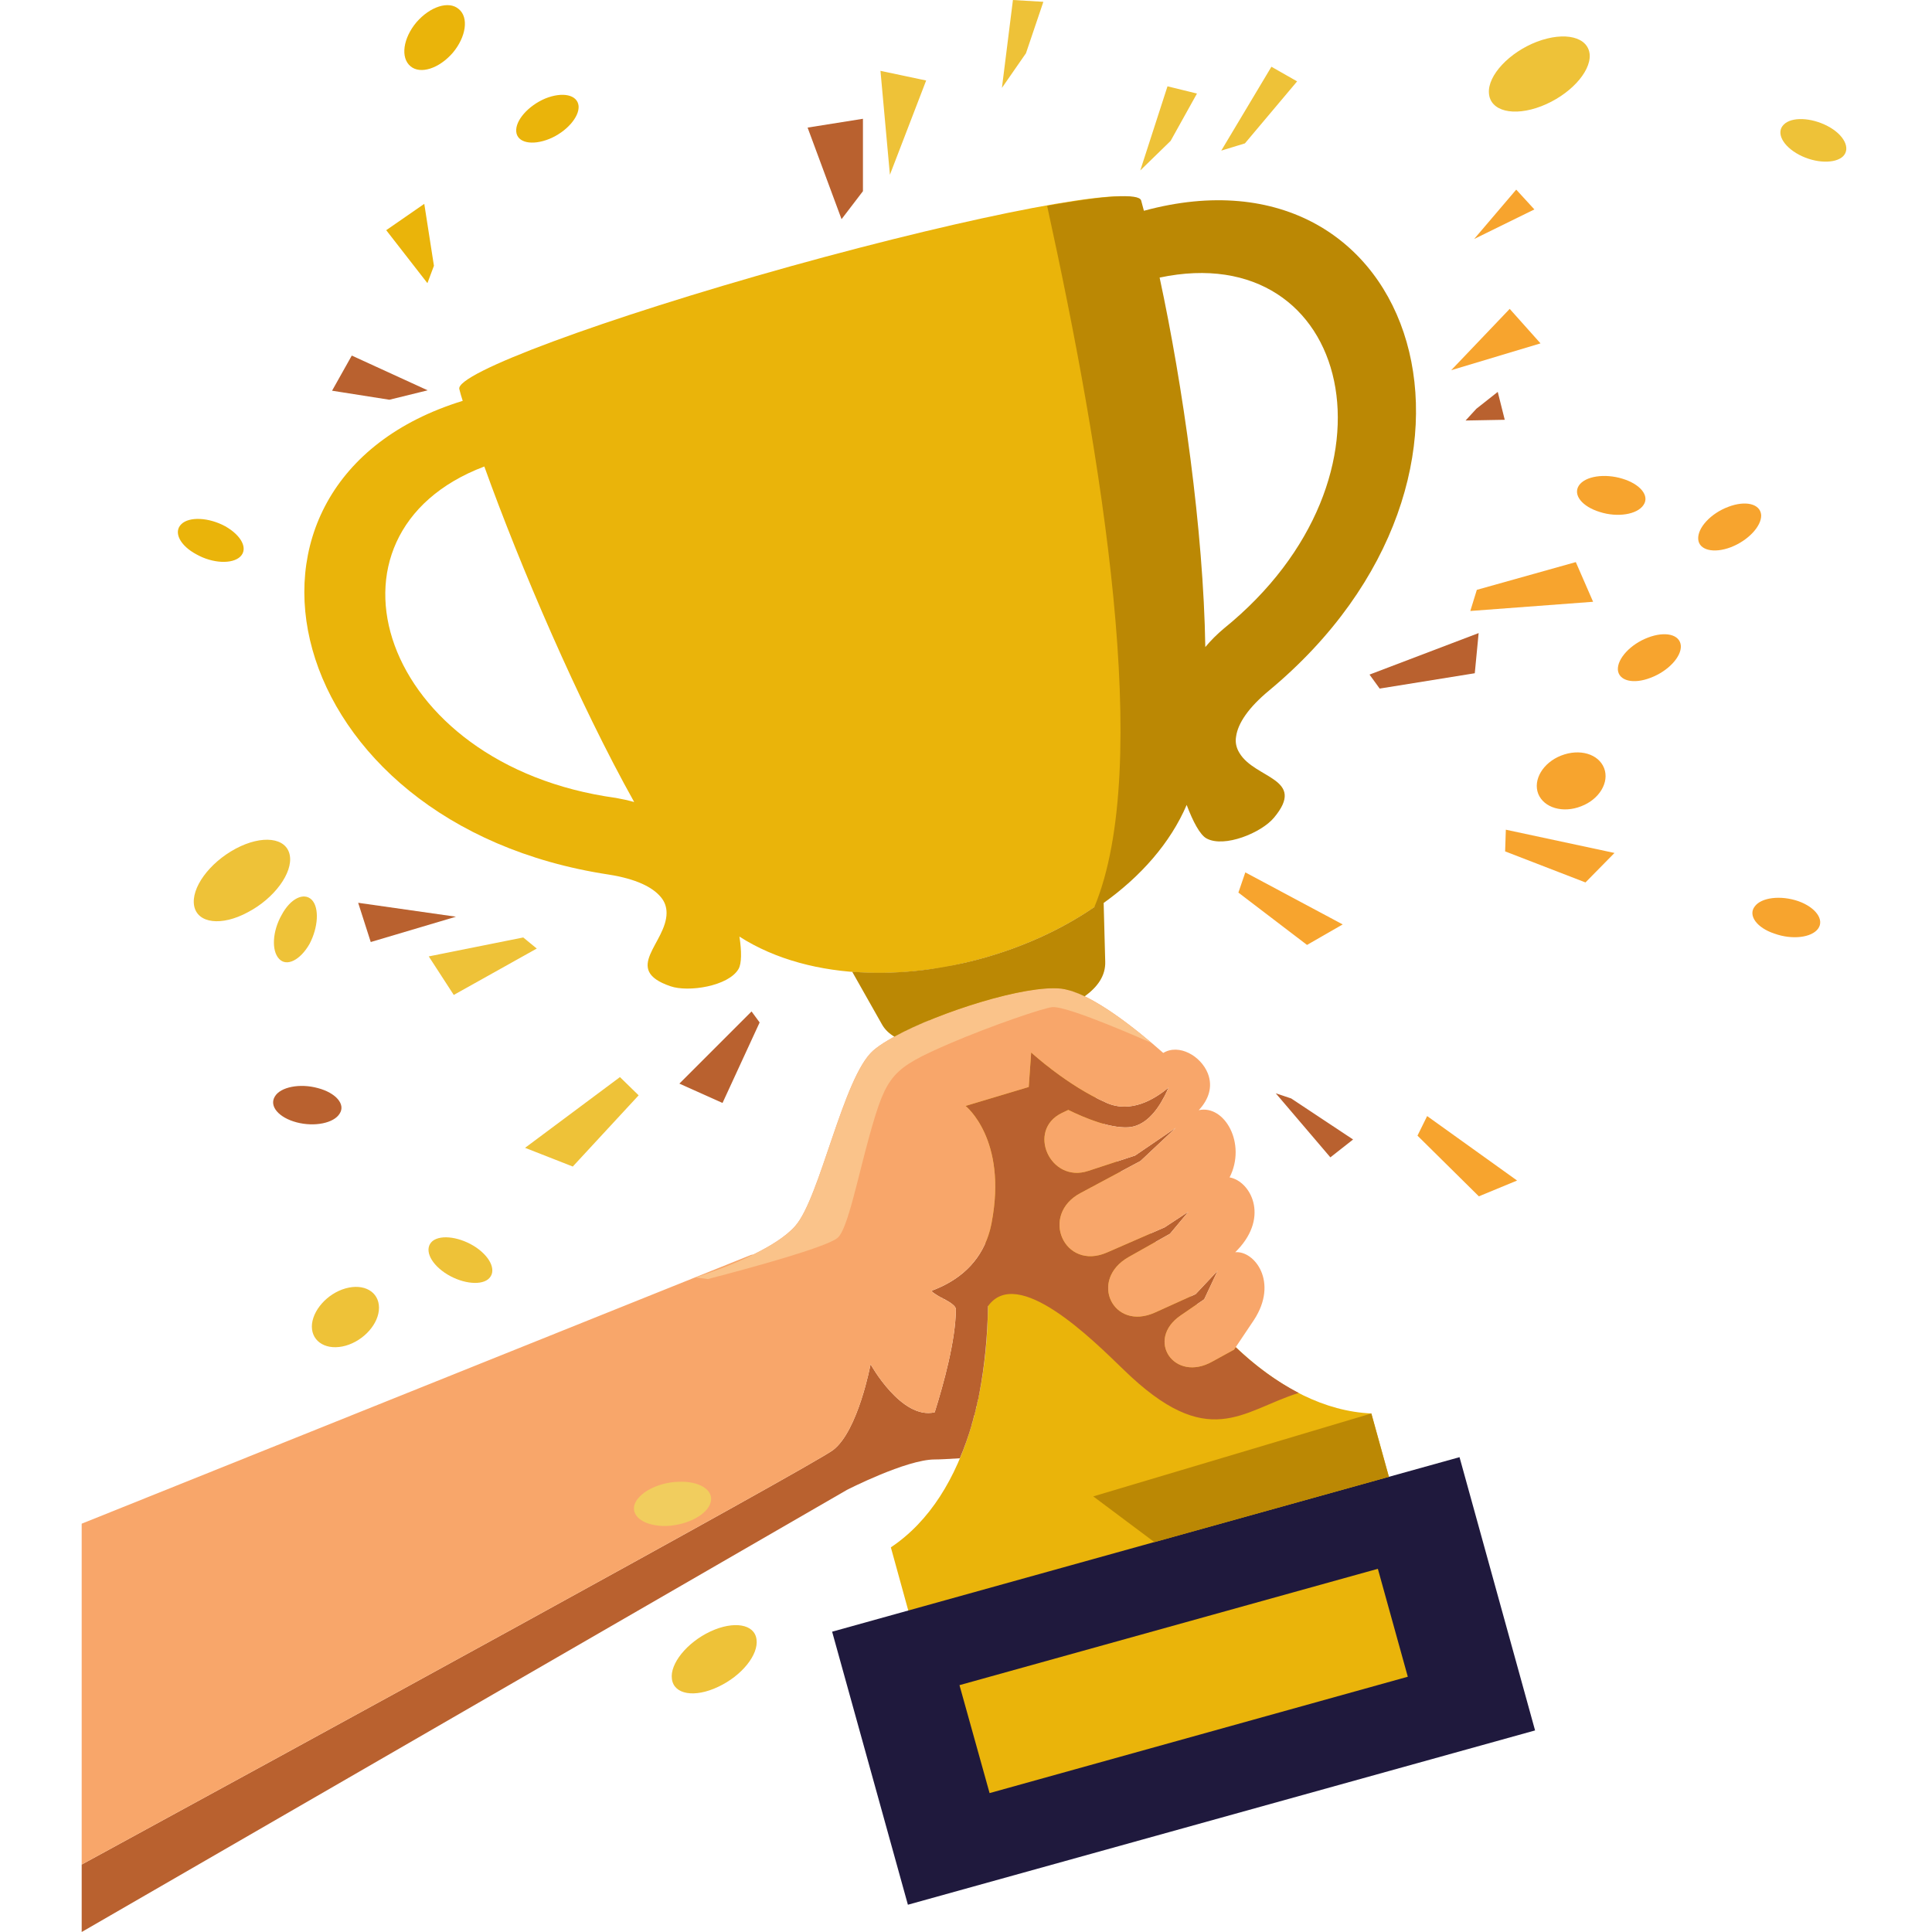
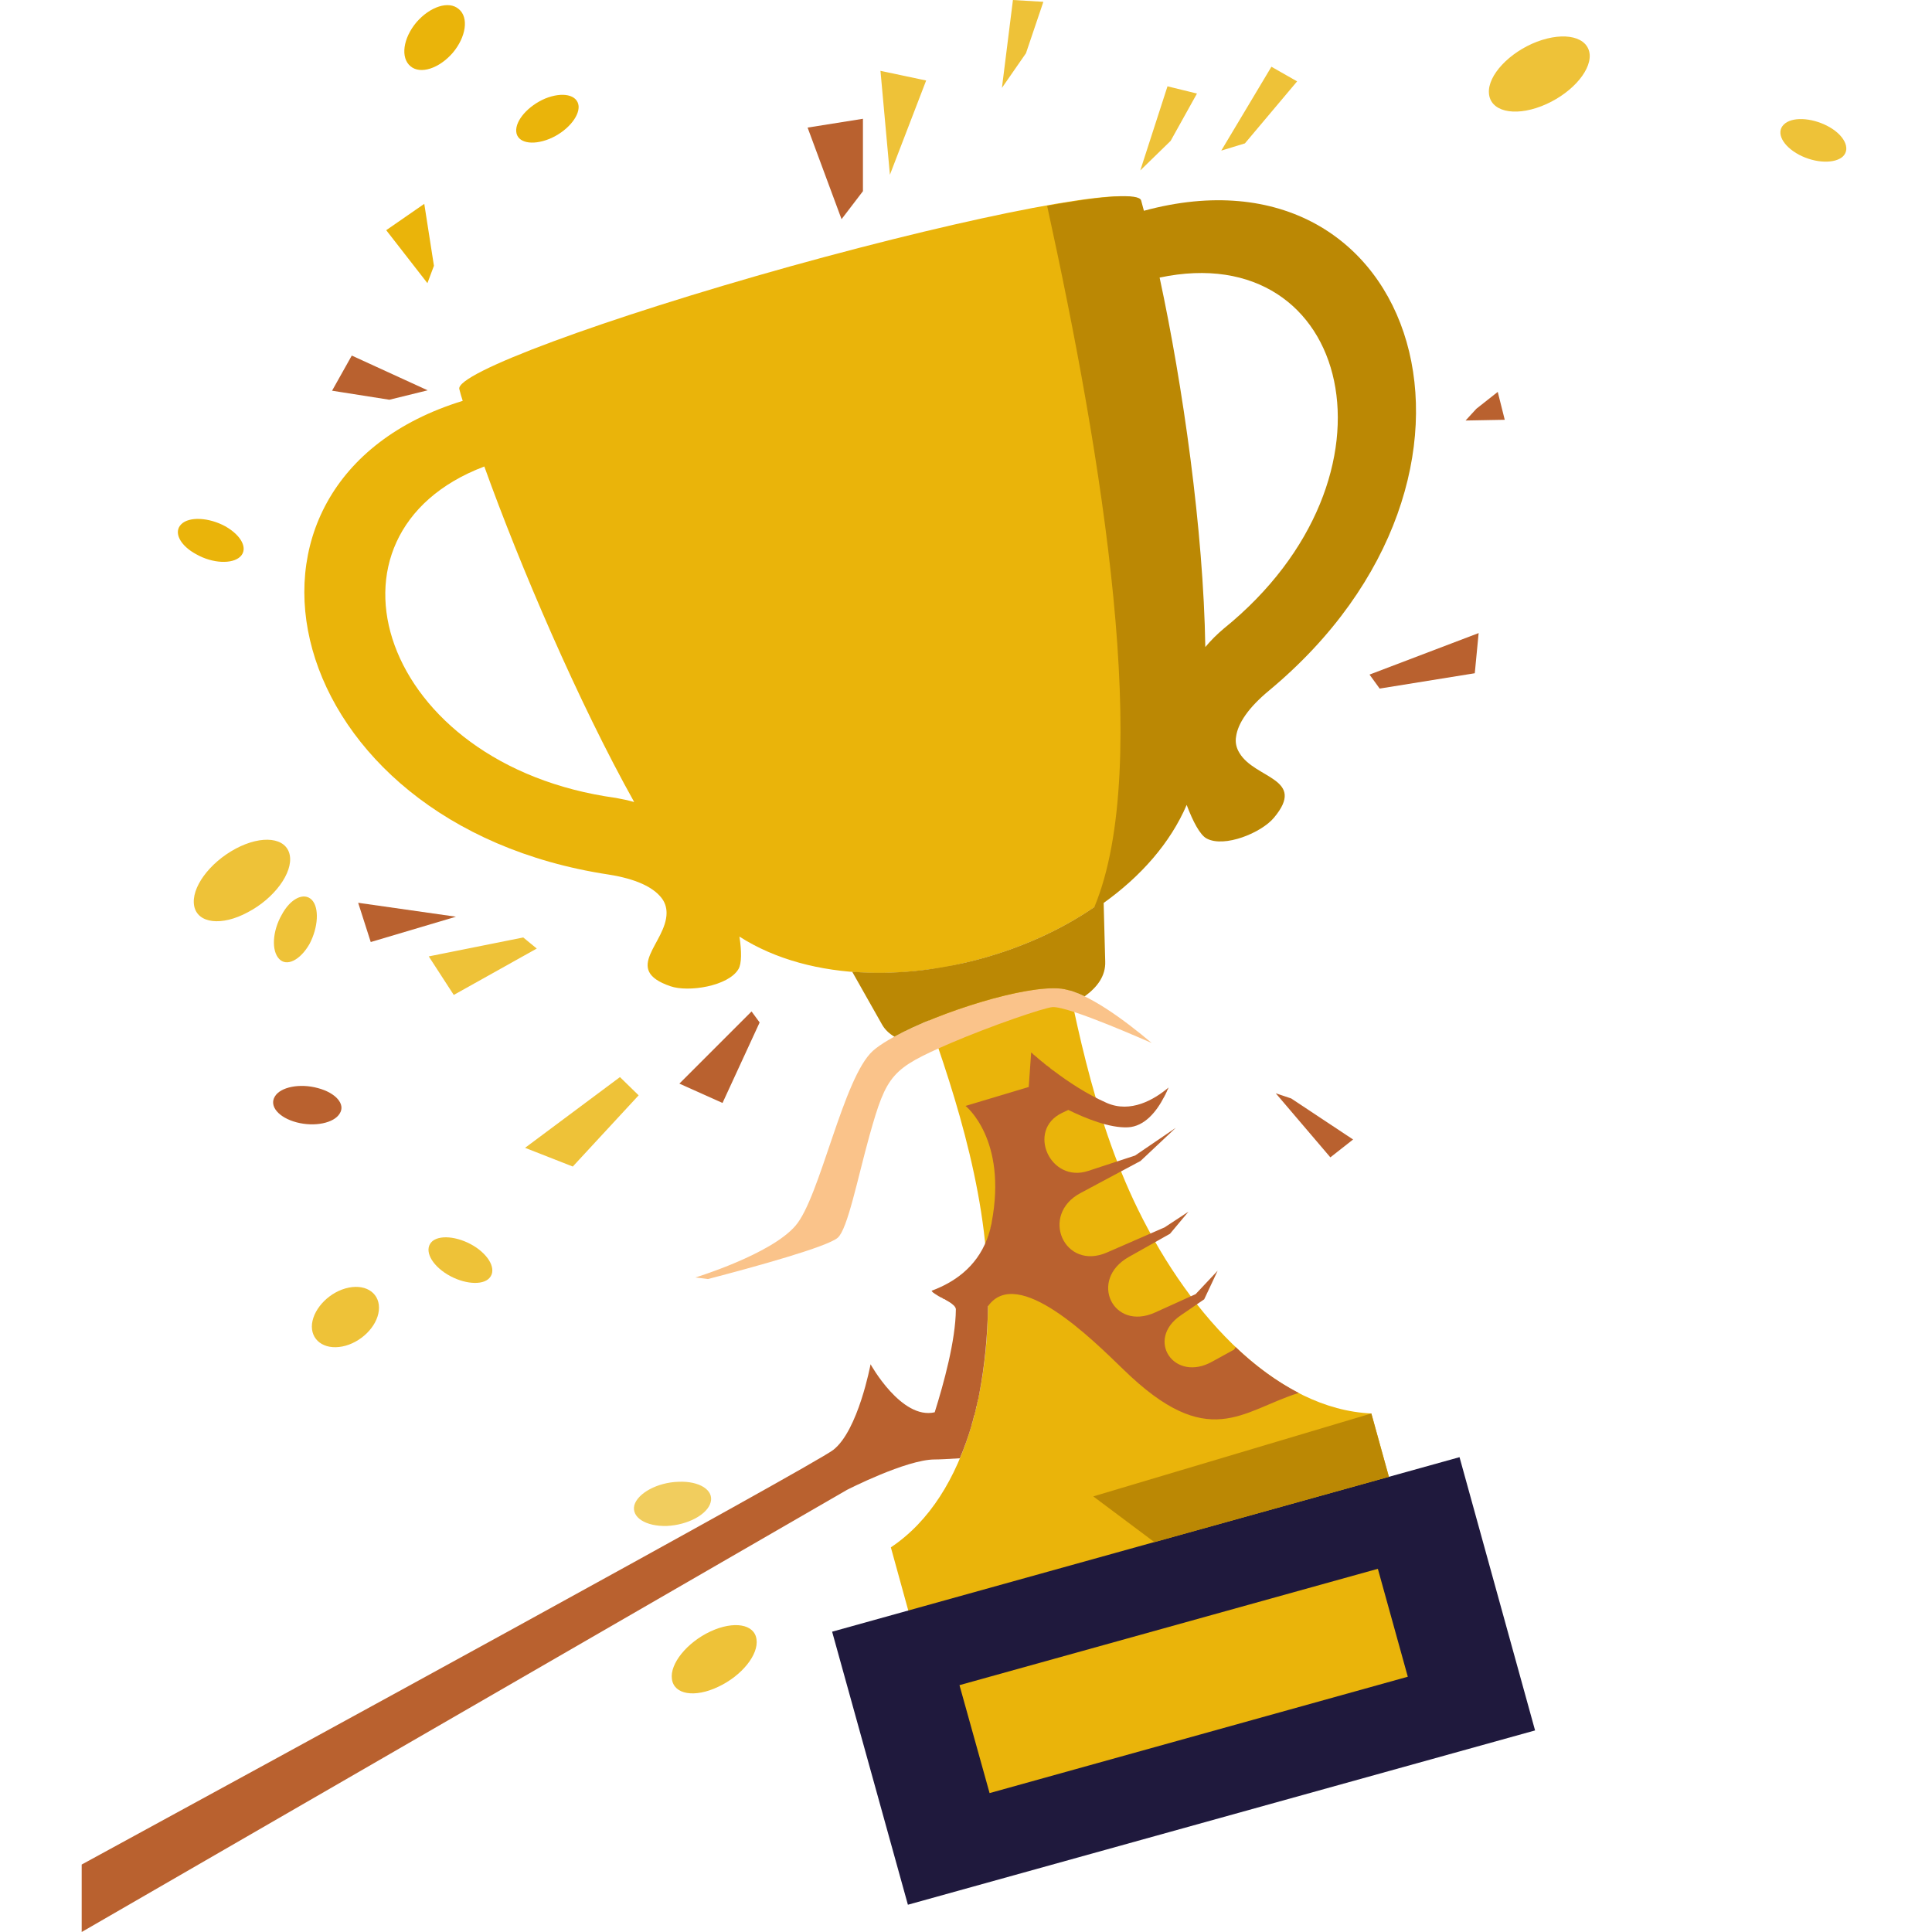
<svg xmlns="http://www.w3.org/2000/svg" width="128" zoomAndPan="magnify" viewBox="0 0 96 96" height="128" preserveAspectRatio="xMidYMid meet" version="1.0">
  <defs>
    <clipPath id="f32e416d4e">
      <path d="M 4.059 52.152 L 64.566 52.152 L 64.566 96 L 4.059 96 Z M 4.059 52.152 " clip-rule="nonzero" />
    </clipPath>
    <clipPath id="d4e0961e3a">
      <path d="M 4.02 49 L 63 49 L 63 93 L 4.02 93 Z M 4.02 49 " clip-rule="nonzero" />
    </clipPath>
    <clipPath id="4bc3627f01">
      <path d="M 43.59 0 L 91.738 0 L 91.738 8.691 L 43.59 8.691 Z M 43.59 0 " clip-rule="nonzero" />
    </clipPath>
  </defs>
  <path fill="#eab40a" d="M 31.512 39.852 C 28.75 34.91 25.844 28.133 24.066 23.18 C 15.211 26.527 18.855 38.035 30.605 39.648 C 30.918 39.703 31.219 39.77 31.512 39.852 Z M 45.293 48.34 C 46.512 51.727 48.535 56.957 48.992 62.188 C 49.508 68.273 48.121 74.32 44.266 76.887 L 45.316 80.695 L 56.047 77.719 L 58.484 77.043 L 69.203 74.055 L 68.141 70.234 C 63.523 70.031 59.219 65.562 56.539 60.082 C 54.234 55.379 53.285 49.844 52.582 46.312 L 49.039 47.68 L 49.094 47.859 L 49.027 47.68 Z M 59.375 38.078 C 57.891 46.504 43.895 51.121 36.742 46.539 C 36.855 47.266 36.855 47.883 36.695 48.152 C 36.195 49.004 34.203 49.316 33.309 49.004 C 30.883 48.172 33.121 46.852 33.121 45.363 C 33.121 45.07 33.031 44.801 32.828 44.566 C 32.414 44.074 31.602 43.672 30.246 43.457 C 13.859 40.969 9.793 23.977 22.992 19.918 C 22.926 19.719 22.871 19.527 22.824 19.336 C 22.602 18.562 29.98 15.828 39.289 13.23 C 48.602 10.645 56.324 9.176 56.539 9.961 C 58.438 16.828 60.605 31.109 59.375 38.078 " fill-opacity="1" fill-rule="evenodd" />
  <g clip-path="url(#f32e416d4e)">
    <path fill="#b9612f" d="M 49.094 64.902 C 50.559 62.852 54.27 66.547 55.82 68.047 C 60.059 72.184 61.703 70.098 64.531 69.215 C 63.445 68.652 62.383 67.879 61.398 66.938 L 61.32 67.062 L 60.238 67.656 C 58.348 68.719 56.895 66.57 58.672 65.359 L 59.836 64.562 L 60.504 63.141 L 59.41 64.305 L 57.398 65.215 C 55.297 66.168 54.078 63.59 56.09 62.457 L 58.137 61.305 L 59.055 60.207 L 57.867 60.988 L 55.008 62.234 C 52.883 63.164 51.641 60.363 53.699 59.277 L 56.672 57.688 L 58.426 56.039 L 56.402 57.418 L 54.078 58.18 C 52.18 58.816 50.992 56.152 52.77 55.301 L 53.082 55.152 C 53.957 55.578 55.141 56.059 56.047 56.016 C 56.883 55.973 57.477 55.219 57.844 54.504 L 57.867 54.469 L 57.879 54.445 L 57.879 54.438 L 57.891 54.414 L 57.914 54.379 L 57.926 54.348 L 57.934 54.324 L 57.969 54.258 L 57.98 54.234 L 57.992 54.199 L 58 54.191 L 58 54.168 L 58.023 54.145 L 58.035 54.113 L 58.047 54.078 L 58.07 54.035 C 57.344 54.648 56.18 55.32 54.996 54.805 C 54 54.367 53.062 53.742 52.367 53.215 L 52.336 53.191 L 52.324 53.18 L 52.301 53.172 L 52.266 53.148 L 52.246 53.125 L 52.211 53.102 L 52.188 53.082 L 52.18 53.07 L 52.156 53.047 L 52.133 53.035 L 52.121 53.023 L 52.078 52.992 L 52.066 52.98 L 52.031 52.957 L 52.023 52.945 L 52.012 52.945 L 51.977 52.926 L 51.965 52.902 L 51.957 52.902 L 51.934 52.879 L 51.91 52.867 L 51.832 52.789 L 51.809 52.777 L 51.797 52.777 L 51.777 52.754 L 51.754 52.734 L 51.73 52.723 L 51.719 52.699 L 51.707 52.699 L 51.688 52.676 L 51.676 52.664 L 51.664 52.664 L 51.641 52.645 L 51.598 52.598 L 51.586 52.598 L 51.562 52.578 L 51.551 52.566 L 51.531 52.543 L 51.52 52.531 L 51.496 52.52 L 51.453 52.477 L 51.43 52.465 L 51.395 52.43 L 51.375 52.418 L 51.375 52.41 L 51.363 52.41 L 51.328 52.375 L 51.328 52.363 L 51.316 52.363 L 51.293 52.34 L 51.285 52.34 L 51.285 52.332 L 51.273 52.332 L 51.273 52.32 L 51.262 52.32 L 51.262 52.309 L 51.25 52.309 L 51.25 52.297 L 51.238 52.297 L 51.117 54.012 L 47.977 54.953 C 47.977 54.953 50.066 56.598 49.273 60.754 L 49.262 60.844 L 49.25 60.844 L 49.25 60.867 L 49.238 60.91 L 49.238 60.934 L 49.215 61 L 49.215 61.035 L 49.195 61.102 L 49.195 61.125 L 49.184 61.137 L 49.184 61.16 L 49.172 61.168 L 49.172 61.203 L 49.16 61.227 L 49.148 61.258 L 49.148 61.281 L 49.137 61.281 L 49.137 61.305 L 49.125 61.336 L 49.125 61.348 L 49.117 61.383 L 49.105 61.406 L 49.105 61.414 L 49.094 61.426 L 49.082 61.461 L 49.082 61.484 L 49.07 61.492 L 49.07 61.504 L 49.059 61.539 L 49.047 61.551 L 49.047 61.574 L 49.039 61.586 C 48.5 62.984 47.383 63.734 46.289 64.137 C 46.309 64.172 46.344 64.215 46.398 64.25 L 46.422 64.262 C 46.445 64.285 46.465 64.305 46.5 64.316 L 46.512 64.328 L 46.523 64.328 C 46.547 64.352 46.566 64.363 46.59 64.375 L 46.613 64.387 L 46.656 64.418 L 46.691 64.43 L 46.711 64.441 L 46.734 64.465 L 46.746 64.465 L 46.77 64.473 L 46.789 64.484 L 46.801 64.484 L 46.867 64.531 L 46.879 64.543 L 46.902 64.543 L 46.914 64.555 L 46.926 64.555 L 46.945 64.562 L 46.969 64.574 L 46.969 64.586 L 46.98 64.586 L 47.027 64.609 L 47.027 64.621 L 47.082 64.641 L 47.113 64.664 L 47.125 64.676 L 47.137 64.676 L 47.16 64.688 L 47.16 64.699 L 47.18 64.699 L 47.191 64.711 L 47.238 64.742 L 47.262 64.754 L 47.27 64.766 L 47.281 64.777 L 47.293 64.777 L 47.305 64.789 L 47.305 64.801 L 47.348 64.82 L 47.359 64.844 L 47.383 64.855 L 47.395 64.879 L 47.406 64.879 L 47.418 64.887 L 47.426 64.91 L 47.438 64.91 L 47.438 64.922 L 47.449 64.934 L 47.449 64.945 L 47.461 64.945 L 47.461 64.957 L 47.473 64.969 L 47.473 64.988 L 47.484 64.988 L 47.484 65.012 L 47.496 65.035 L 47.496 65.066 C 47.484 66.613 46.891 68.754 46.445 70.176 C 44.789 70.559 43.258 67.789 43.258 67.789 C 43.258 67.789 42.645 71.086 41.402 72.047 C 40.363 72.844 13.102 87.723 4.059 92.648 L 4.059 96 L 42.086 74.031 C 42.086 74.031 45.035 72.52 46.445 72.52 C 46.691 72.52 47.125 72.496 47.695 72.461 C 47.918 71.934 48.109 71.398 48.277 70.828 C 48.289 70.758 48.309 70.691 48.332 70.625 C 48.355 70.523 48.387 70.422 48.41 70.324 L 48.422 70.312 L 48.445 70.223 L 48.445 70.199 L 48.457 70.164 C 48.477 70.086 48.5 69.996 48.512 69.906 L 48.523 69.887 L 48.547 69.785 L 48.559 69.75 L 48.566 69.672 L 48.578 69.648 L 48.59 69.594 L 48.59 69.559 L 48.602 69.551 L 48.637 69.395 L 48.637 69.348 L 48.645 69.336 L 48.656 69.281 C 48.926 67.891 49.07 66.414 49.094 64.902 " fill-opacity="1" fill-rule="evenodd" />
  </g>
  <path fill="#1f193d" d="M 41.348 81.078 L 72.523 72.406 L 76.277 85.984 L 45.113 94.645 L 41.348 81.078 " fill-opacity="1" fill-rule="evenodd" />
  <path fill="#eab40a" d="M 47.676 83.734 L 68.465 77.953 L 69.953 83.316 L 49.172 89.098 L 47.676 83.734 " fill-opacity="1" fill-rule="evenodd" />
  <g clip-path="url(#d4e0961e3a)">
-     <path fill="#f8a66a" d="M 52.77 55.301 L 53.082 55.152 C 53.957 55.578 55.141 56.059 56.047 56.016 C 57.074 55.961 57.723 54.84 58.07 54.035 C 57.344 54.648 56.18 55.32 54.996 54.805 C 53.027 53.945 51.238 52.297 51.238 52.297 L 51.117 54.012 L 47.977 54.953 C 47.977 54.953 50.066 56.598 49.273 60.754 C 48.902 62.703 47.586 63.656 46.289 64.137 C 46.445 64.418 47.496 64.711 47.496 65.066 C 47.484 66.613 46.891 68.754 46.445 70.176 C 44.789 70.559 43.258 67.789 43.258 67.789 C 43.258 67.789 42.645 71.086 41.402 72.047 C 40.363 72.844 13.102 87.723 4.059 92.648 L 4.059 75.711 L 37.324 62.355 L 37.434 62.336 C 38.262 61.93 39.066 61.438 39.523 60.91 C 40.754 59.5 41.895 53.527 43.383 52.207 C 44.891 50.887 50.613 48.891 52.738 49.125 C 54.18 49.293 56.48 51.152 57.801 52.32 C 58.582 51.848 59.668 52.465 60.016 53.336 C 60.281 54.012 60.047 54.648 59.566 55.164 C 60.852 54.883 61.949 56.824 61.098 58.504 C 62.117 58.684 63.086 60.418 61.5 62.098 L 61.379 62.223 C 62.328 62.133 63.547 63.699 62.305 65.594 L 61.32 67.062 L 60.238 67.656 C 58.348 68.719 56.895 66.57 58.672 65.359 L 59.836 64.562 L 60.504 63.141 L 59.41 64.305 L 57.398 65.215 C 55.297 66.168 54.078 63.59 56.09 62.457 L 58.137 61.305 L 59.055 60.207 L 57.867 60.988 L 55.008 62.234 C 52.883 63.164 51.641 60.363 53.699 59.277 L 56.672 57.688 L 58.426 56.039 L 56.402 57.418 L 54.078 58.18 C 52.18 58.816 50.992 56.152 52.77 55.301 " fill-opacity="1" fill-rule="evenodd" />
-   </g>
+     </g>
  <path fill="#fac38a" d="M 34.551 63.477 C 34.551 63.477 38.297 62.336 39.523 60.91 C 40.754 59.5 41.895 53.527 43.383 52.207 C 44.891 50.887 50.613 48.891 52.738 49.125 C 53.988 49.281 55.891 50.695 57.23 51.828 C 57.219 51.828 53.094 49.977 52.289 50.043 C 51.832 50.09 49.293 50.953 47.227 51.836 C 44.309 53.102 44.062 53.371 43.203 56.43 C 42.609 58.57 42.117 61.078 41.625 61.504 C 41.102 61.953 37.578 62.93 35.176 63.555 L 34.551 63.477 " fill-opacity="1" fill-rule="evenodd" />
  <path fill="#bb8804" d="M 57.621 13.793 C 67.168 11.773 70.129 23.695 60.809 31.234 C 60.473 31.516 60.16 31.828 59.891 32.152 C 59.801 26.352 58.773 19.145 57.621 13.793 Z M 42.352 48.285 L 42.352 48.297 L 43.816 50.887 C 43.961 51.152 44.176 51.355 44.441 51.512 C 46.68 50.281 50.961 48.926 52.738 49.125 C 53.082 49.172 53.477 49.305 53.898 49.508 C 54.547 49.035 54.941 48.477 54.918 47.781 L 54.84 44.867 C 56.684 43.547 58.148 41.898 58.965 39.996 C 59.277 40.824 59.633 41.496 59.957 41.664 C 60.832 42.137 62.672 41.387 63.301 40.633 C 64.945 38.672 62.359 38.707 61.59 37.418 C 61.434 37.172 61.367 36.883 61.422 36.59 C 61.512 35.953 62.016 35.176 63.055 34.316 C 75.93 23.617 70.488 6.766 56.84 10.473 C 56.793 10.297 56.75 10.129 56.703 9.961 C 56.594 9.59 54.84 9.723 52.031 10.227 C 54.762 22.688 57.297 38.059 54.379 45.07 C 50.992 47.391 46.422 48.609 42.352 48.285 Z M 68.141 70.234 L 54.324 74.355 L 57.363 76.629 L 69.012 73.383 L 68.141 70.234 " fill-opacity="1" fill-rule="nonzero" />
  <path fill="#b9612f" d="M 15.793 54.066 C 16.688 54.301 17.18 54.871 16.879 55.332 C 16.598 55.805 15.637 56.004 14.742 55.77 C 13.848 55.535 13.359 54.961 13.66 54.48 C 13.938 54.012 14.898 53.82 15.793 54.066 Z M 18.422 46.809 L 22.656 45.551 L 17.797 44.859 Z M 21.25 19.395 L 17.48 17.668 L 16.5 19.414 L 19.348 19.863 Z M 41.816 10.891 L 40.129 6.34 L 42.879 5.902 L 42.879 9.5 Z M 73.359 20.312 L 74.422 19.473 L 74.77 20.859 L 72.824 20.895 Z M 68.051 33.52 L 73.473 31.457 L 73.281 33.453 L 68.555 34.215 Z M 64.16 54.582 L 67.234 56.621 L 66.105 57.508 L 63.391 54.324 Z M 37.344 50.258 L 33.758 53.844 L 35.902 54.805 L 37.746 50.805 L 37.344 50.258 " fill-opacity="1" fill-rule="evenodd" />
-   <path fill="#f7a42e" d="M 70.914 55.457 L 75.383 58.66 L 73.484 59.445 L 70.434 56.43 Z M 77.574 37.543 C 78.492 37.184 79.43 37.461 79.707 38.168 C 79.977 38.863 79.477 39.715 78.57 40.062 C 77.664 40.422 76.715 40.141 76.434 39.445 C 76.164 38.75 76.668 37.898 77.574 37.543 Z M 89.355 44.777 C 90.215 45.082 90.664 45.699 90.34 46.145 C 90.016 46.594 89.043 46.707 88.172 46.391 C 87.289 46.102 86.852 45.484 87.188 45.047 C 87.512 44.59 88.484 44.477 89.355 44.777 Z M 73.059 30.359 L 79.16 29.902 L 78.301 27.93 L 73.383 29.309 Z M 80.613 23.785 C 81.508 24.055 81.98 24.637 81.664 25.094 C 81.352 25.566 80.379 25.723 79.496 25.441 C 78.613 25.172 78.145 24.59 78.457 24.121 C 78.77 23.66 79.73 23.516 80.613 23.785 Z M 85.879 25.184 C 86.727 24.859 87.465 25.027 87.512 25.59 C 87.535 26.137 86.875 26.855 86.004 27.191 C 85.152 27.516 84.414 27.336 84.383 26.785 C 84.348 26.227 85.008 25.508 85.879 25.184 Z M 81.879 31.684 C 82.75 31.348 83.477 31.527 83.52 32.086 C 83.555 32.637 82.883 33.352 82.023 33.676 C 81.164 34.012 80.438 33.832 80.391 33.285 C 80.359 32.723 81.027 32.008 81.879 31.684 Z M 72.109 18.395 L 75.016 15.348 L 76.547 17.062 Z M 73.25 11.875 L 75.34 9.422 L 76.242 10.406 Z M 74.824 41.227 L 80.223 42.383 L 78.781 43.848 L 74.789 42.305 Z M 61.879 43.348 L 66.719 45.934 L 64.945 46.953 L 61.535 44.352 L 61.879 43.348 " fill-opacity="1" fill-rule="evenodd" />
  <path fill="#eec238" d="M 23.664 61.988 C 24.422 62.512 24.691 63.207 24.254 63.566 C 23.832 63.902 22.859 63.758 22.098 63.242 C 21.328 62.715 21.07 62.02 21.496 61.664 C 21.93 61.324 22.902 61.473 23.664 61.988 " fill-opacity="1" fill-rule="evenodd" />
  <path fill="#f1cd5e" d="M 33.711 73.629 C 34.75 73.582 35.48 74.043 35.312 74.648 C 35.156 75.25 34.184 75.777 33.133 75.824 C 32.094 75.855 31.367 75.398 31.52 74.793 C 31.688 74.199 32.66 73.66 33.711 73.629 " fill-opacity="1" fill-rule="evenodd" />
  <path fill="#eab40a" d="M 21.238 14.07 L 19.191 11.438 L 21.082 10.129 L 21.562 13.207 Z M 27.094 4.895 C 27.957 4.547 28.695 4.707 28.75 5.266 C 28.793 5.812 28.145 6.555 27.297 6.902 C 26.434 7.25 25.699 7.09 25.652 6.543 C 25.598 5.992 26.246 5.254 27.094 4.895 Z M 20.691 1.109 C 21.371 0.324 22.301 0.023 22.793 0.449 C 23.305 0.863 23.16 1.836 22.5 2.621 C 21.82 3.406 20.891 3.707 20.398 3.293 C 19.887 2.867 20.031 1.895 20.691 1.109 Z M 11.188 26.148 C 12.004 26.609 12.34 27.27 11.938 27.66 C 11.535 28.043 10.562 27.996 9.77 27.551 C 8.941 27.113 8.605 26.441 9.008 26.047 C 9.402 25.656 10.383 25.711 11.188 26.148 " fill-opacity="1" fill-rule="evenodd" />
  <g clip-path="url(#4bc3627f01)">
    <path fill="#eec238" d="M 76.367 2.074 C 77.766 1.547 78.926 1.836 78.992 2.723 C 79.039 3.598 77.977 4.738 76.59 5.277 C 75.203 5.812 74.043 5.523 73.984 4.629 C 73.918 3.742 75.004 2.598 76.367 2.074 Z M 56.66 8.469 L 58.012 4.289 L 59.477 4.648 L 58.168 7 Z M 60.684 7.484 L 63.176 3.316 L 64.453 4.043 L 61.859 7.125 Z M 44.219 8.684 L 43.75 3.52 L 46.02 4 Z M 49.785 4.367 L 50.332 0 L 51.844 0.09 L 50.98 2.645 Z M 90.809 6.262 C 91.625 6.688 91.973 7.371 91.582 7.766 C 91.188 8.145 90.207 8.121 89.391 7.688 C 88.574 7.25 88.238 6.586 88.629 6.195 C 89.02 5.793 89.992 5.836 90.809 6.262 " fill-opacity="1" fill-rule="evenodd" />
  </g>
  <path fill="#eec238" d="M 17.336 63.98 C 18.242 63.801 18.914 64.305 18.824 65.125 C 18.734 65.93 17.918 66.727 17.012 66.906 C 16.098 67.086 15.414 66.582 15.504 65.773 C 15.605 64.969 16.418 64.16 17.336 63.98 Z M 11.715 42.168 C 13.023 41.473 14.23 41.609 14.398 42.492 C 14.566 43.367 13.625 44.645 12.316 45.328 C 11.012 46.035 9.816 45.887 9.648 45.016 C 9.48 44.129 10.395 42.875 11.715 42.168 Z M 13.996 45.461 C 14.43 44.645 15.102 44.32 15.492 44.711 C 15.871 45.102 15.816 46.078 15.379 46.906 C 14.922 47.703 14.25 48.051 13.871 47.648 C 13.48 47.242 13.535 46.27 13.996 45.461 Z M 22.547 49.438 L 26.672 47.133 L 26 46.582 L 21.305 47.523 Z M 28.461 57.965 L 31.734 54.426 L 30.805 53.52 L 26.09 57.035 Z M 35.301 81.066 C 36.461 80.527 37.492 80.695 37.59 81.457 C 37.703 82.219 36.855 83.273 35.68 83.82 C 34.52 84.371 33.488 84.203 33.387 83.43 C 33.277 82.68 34.125 81.617 35.301 81.066 " fill-opacity="1" fill-rule="evenodd" />
</svg>